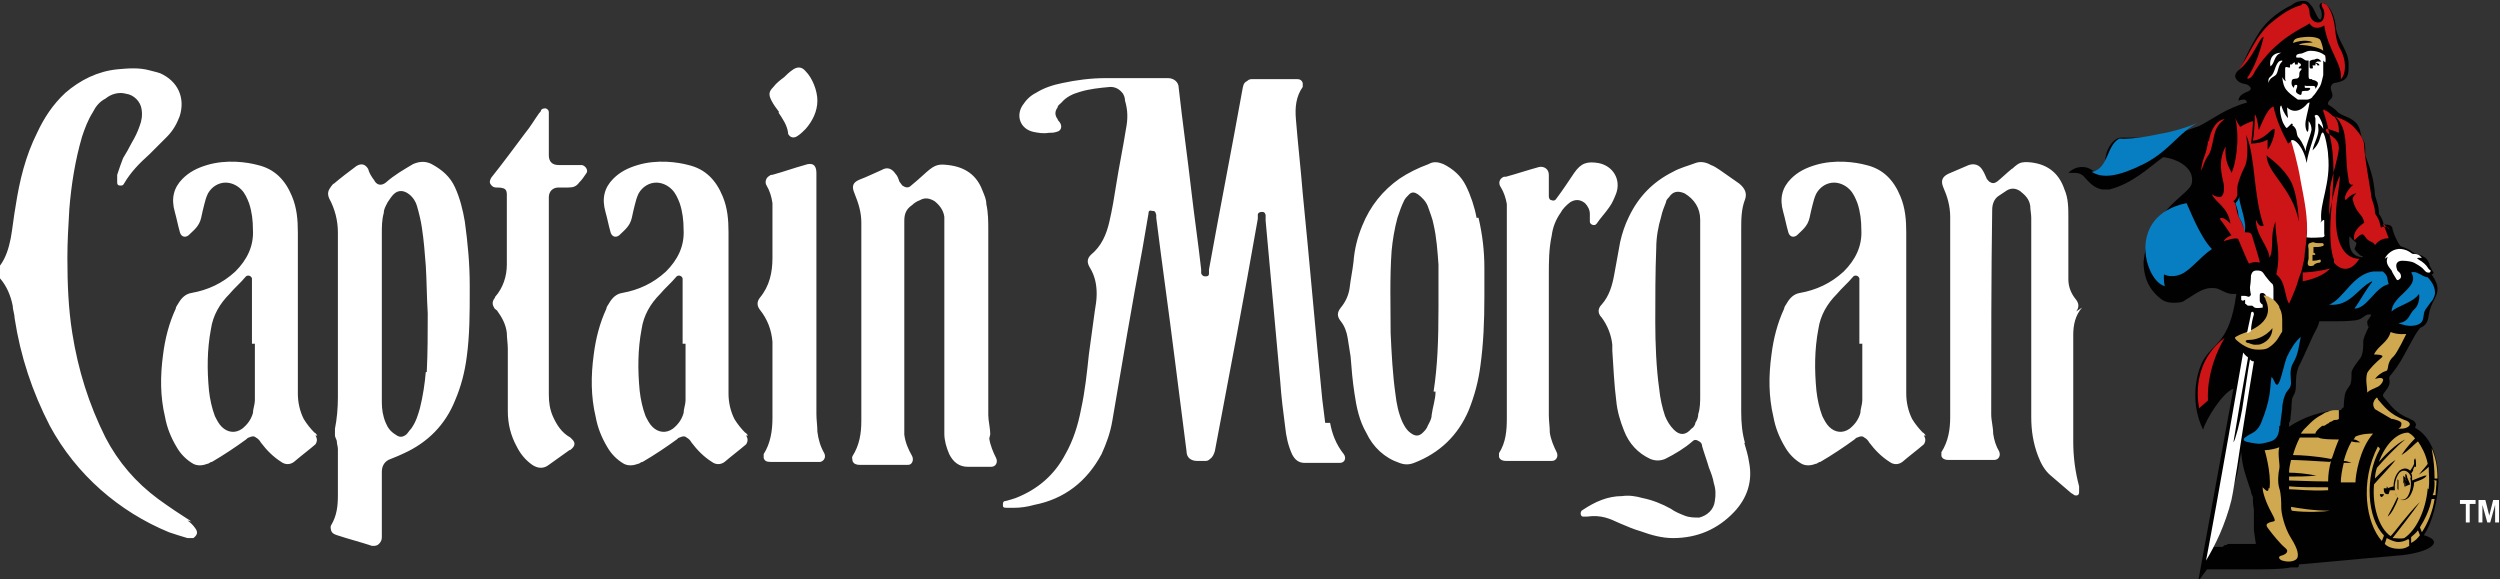
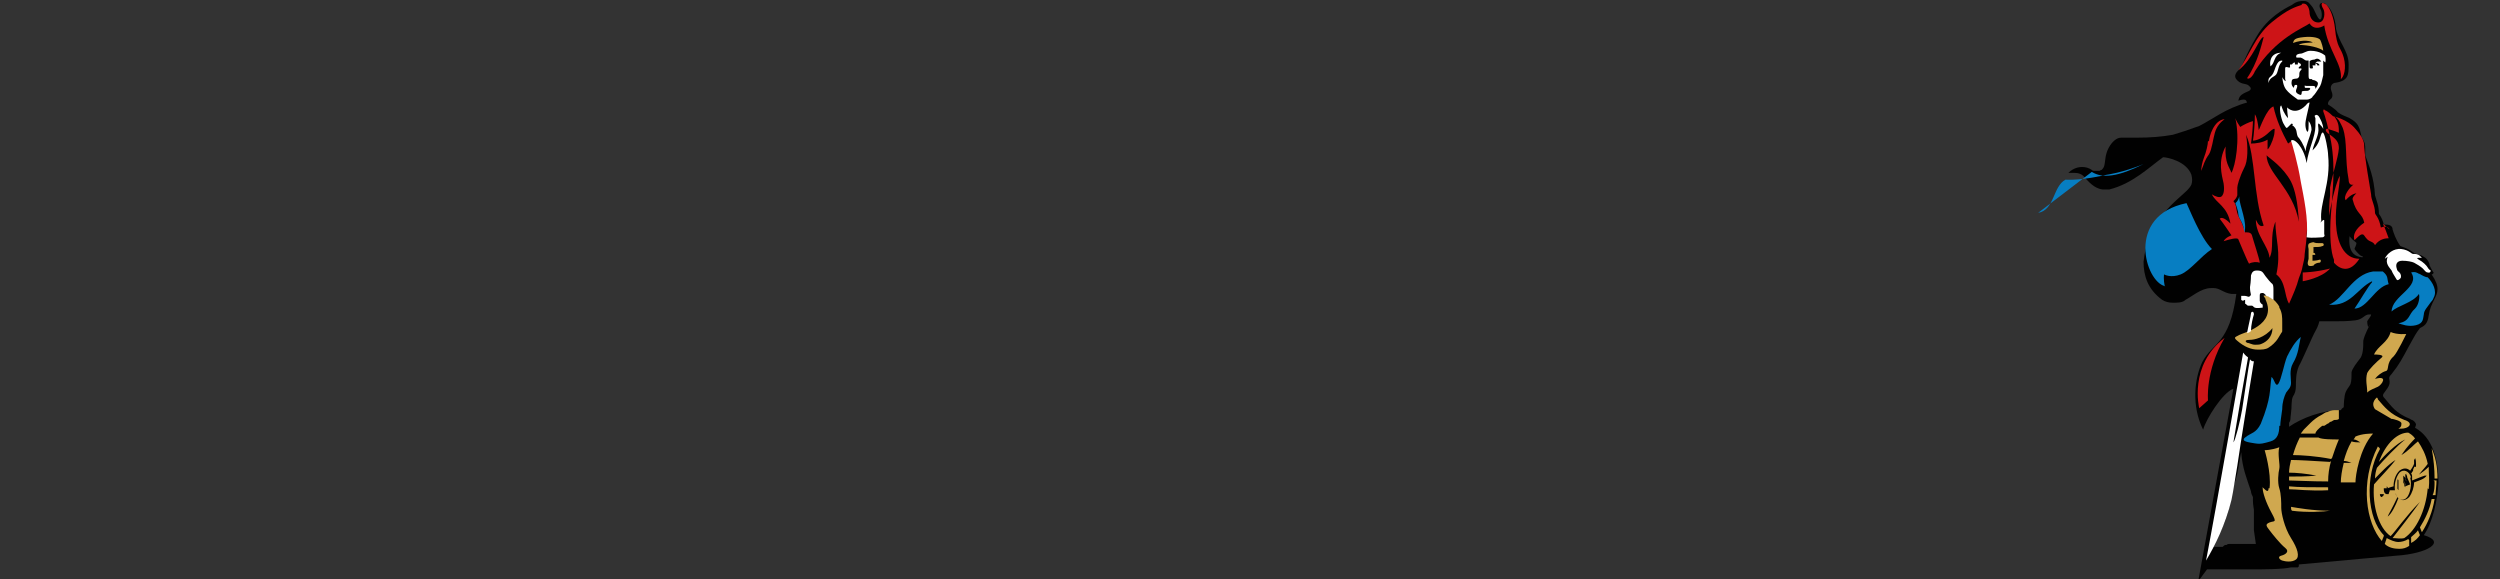
<svg xmlns="http://www.w3.org/2000/svg" id="Warstwa_1" data-name="Warstwa 1" version="1.1" viewBox="0 0 256 59.3">
  <rect x="0" y="0" width="256" height="59.3" fill="#333333" stroke="none" />
-   <path d="M253.5,51.2v.4h-.6v1.9h-.4v-1.9h-.6v-.4h1.6ZM254.5,51.2l.4,1.6h0l.4-1.6h.6v2.3h-.4v-1.8h0l-.5,1.8h-.3l-.5-1.8h0v1.8h-.4v-2.3h.6ZM76.4,44.6c.2.3.2.6,0,.9-.7.6-1.5,1.2-2.2,1.8-.4.3-.9.3-1.3,0-.8-.5-1.5-1.2-2.1-2-.1-.2-.3-.4-.5-.5-.2-.2-.5-.1-.7,0-.1,0-.2.1-.3.2-1.1.8-2.3,1.6-3.5,2.3-.2,0-.3.2-.5.2-.5.2-1,.2-1.4,0-.7-.4-1.3-1-1.7-1.7-.6-1-1-2-1.2-3.1-.5-2.1-.5-4.2-.2-6.4.2-1.6.6-3.2,1.3-4.7,0-.2.2-.4.3-.6.3-.5.7-.9,1.3-1,1.7-.3,3.2-1,4.5-2.2,1.2-1.2,1.9-2.6,1.8-4.3,0-.9-.1-1.8-.4-2.7-.2-.5-.4-1-.8-1.4-.5-.5-1.1-.7-1.6-.7-.7,0-1.4.4-1.8,1.1-.2.4-.3.8-.4,1.2-.1.4-.2.8-.3,1.3-.2.9-.8,1.3-1.3,1.8-.4.3-.8.1-.9-.4-.2-.7-.3-1.3-.5-2-.4-1.4-.1-2.5.8-3.4.7-.7,1.5-1.1,2.5-1.4,2-.6,4.1-.3,5.2,0,1.7.4,2.8,1.5,3.5,3.2.5,1.2.6,2.4.6,3.7,0,2.7,0,5.3,0,8,0,0,0,0,0,0,0,2.8,0,5.7,0,8.5,0,.9.2,1.8.6,2.6.3.5.7,1,1.1,1.4.1,0,.2.2.3.3ZM69.9,35.2c0-2,0-4.1,0-6.1,0-.2,0-.4,0-.6-.1-.3-.5-.4-.7-.1-.5.6-1.1,1.1-1.6,1.7-1,1-1.7,2.2-1.9,3.6-.4,2.1-.4,4.2-.2,6.3.1.9.3,1.8.6,2.6.2.4.4.8.7,1.1.6.6,1.4.7,2.1.2.5-.4.9-.9,1.1-1.6,0-.4.2-.9.2-1.3,0-1.9,0-3.9,0-5.8,0,0,0,0,0,0ZM32.3,44.6c.2.3.2.6,0,.9-.7.6-1.5,1.2-2.2,1.8-.4.3-.9.3-1.3,0-.8-.5-1.5-1.2-2.1-2-.1-.2-.3-.4-.5-.5-.2-.2-.5-.1-.7,0-.1,0-.2.1-.3.2-1.1.8-2.3,1.6-3.5,2.3-.2,0-.3.2-.5.2-.5.2-1,.2-1.4,0-.7-.4-1.3-1-1.7-1.7-.6-1-1-2-1.2-3.1-.5-2.1-.5-4.2-.2-6.4.2-1.6.6-3.2,1.3-4.7,0-.2.2-.4.3-.6.3-.5.7-.9,1.3-1,1.7-.3,3.2-1,4.5-2.2,1.2-1.2,1.9-2.6,1.8-4.3,0-.9-.1-1.8-.4-2.7-.2-.5-.4-1-.8-1.4-.5-.5-1.1-.7-1.6-.7-.7,0-1.4.4-1.8,1.1-.2.4-.3.8-.4,1.2-.1.4-.2.8-.3,1.3-.2.9-.8,1.3-1.3,1.8-.4.3-.8.1-.9-.4-.2-.7-.3-1.3-.5-2-.4-1.4-.1-2.5.8-3.4.7-.7,1.5-1.1,2.5-1.4,2-.6,4.1-.3,5.2,0,1.7.4,2.8,1.5,3.5,3.2.5,1.2.6,2.4.6,3.7,0,2.7,0,5.3,0,8,0,0,0,0,0,0,0,2.8,0,5.7,0,8.5,0,.9.2,1.8.6,2.6.3.5.7,1,1.1,1.4.1,0,.2.2.3.3ZM25.8,35.2c0-2,0-4.1,0-6.1,0-.2,0-.4,0-.6-.1-.3-.5-.4-.7-.1-.5.6-1.1,1.1-1.6,1.7-1,1-1.7,2.2-1.9,3.6-.4,2.1-.4,4.2-.2,6.3.1.9.3,1.8.6,2.6.2.4.4.8.7,1.1.6.6,1.4.7,2.1.2.5-.4.9-.9,1.1-1.6,0-.4.2-.9.2-1.3,0-1.9,0-3.9,0-5.8,0,0,0,0,0,0ZM135.7,43.3c-.1-.8-.2-1.6-.3-2.4-.7-7-1.3-14.1-2-21.1-.2-2.5-.5-5.1-.7-7.6-.1-1.2,0-2.3.7-3.3,0-.1,0-.3,0-.4-.1-.3-.3-.4-.6-.4-1.5,0-3,0-4.5,0-.2,0-.4,0-.6.2-.4.2-.4.5-.5,1-1.1,6.1-2.3,12.2-3.4,18.3,0,.1,0,.3,0,.4,0,.3-.2.3-.4.3-.2,0-.3-.1-.4-.3,0-.1,0-.2,0-.4-.3-2.7-.7-5.4-1-8-.4-3.5-.9-7-1.3-10.6,0-.6-.5-1-1.1-1-1.3,0-5.6,0-6.4,0-1.5,0-3,.2-4.4.5-1,.2-1.9.5-2.7,1-.6.3-1,.7-1.4,1.3-.7,1.1-.2,2.4,1.1,2.7.5.1,1,.2,1.6.1.3,0,.5,0,.8-.1.5-.1.6-.6.3-1,0,0-.2-.2-.2-.3-.3-.4-.3-.8,0-1.2,0-.2.2-.3.4-.5.5-.6,1.2-.9,1.9-1.1,1-.3,2-.4,3.1-.5.6,0,1,.3,1.3.7.1.2.2.4.2.7.3,1,.3,1.9.1,2.9-.3,1.9-.7,3.8-1,5.7-.2,1.3-.4,2.5-.7,3.8-.3,1.3-.8,2.5-1.9,3.4,0,0,0,0,0,0-.4.4-.4.8-.1,1.3.5.8.7,1.7.7,2.7,0,.6-.1,1.2-.2,1.8-.2,1.5-.4,3-.6,4.4-.2,1.9-.4,3.8-.8,5.6-.3,1.6-.8,3.2-1.6,4.6-1.1,2.1-2.8,3.6-5.1,4.5-.3.1-.6.2-1,.3-.3,0-.3.2-.3.4,0,.2,0,.3.4.3.2,0,.4,0,.7,0,.7,0,1.4-.1,2.1-.3,3.1-.6,5.4-2.4,6.9-5.2.5-1.1.9-2.2,1.1-3.4,1-5.9,2-11.8,3.1-17.7.2-1.2.4-2.3.6-3.5,0-.3.1-.4.4-.3.2,0,.3,0,.4.4,0,0,0,.2,0,.3.6,4.8,1.3,9.7,1.9,14.5.4,3.1.8,6.3,1.2,9.4,0,.7.5,1,1.1,1,.2,0,.4,0,.7,0,.3,0,.4,0,.6-.2.3-.2.4-.5.5-.8,1.5-7.9,3-15.8,4.4-23.8,0-.1,0-.3,0-.4,0-.2.2-.3.4-.3.2,0,.3,0,.4.3,0,.2,0,.4,0,.6.5,5.5,1,11,1.5,16.5.1,1.5.3,3.1.5,4.6.1,1,.3,1.9.7,2.8.3.6.7.9,1.3.9.8,0,1.6,0,2.5,0,.4,0,.7,0,1.1,0,.5,0,.7-.5.4-.9-.8-1-1.2-2.1-1.4-3.2ZM48.1,29.2c0-2.2-.2-4.3-.5-6.5-.2-1.2-.5-2.4-1-3.5-.5-1.1-1.3-1.8-2.4-2.4-.6-.3-1.2-.3-1.9,0-1,.6-1.9,1.1-2.8,1.9-.4.3-.8.3-1.1-.1,0,0-.1-.2-.2-.3-.2-.3-.4-.6-.5-1-.3-.5-.7-.6-1.2-.3-.8.6-1.6,1.2-2.3,1.8-.1,0-.2.2-.3.3-.3.4-.4.7-.2,1.2.6,1.1.9,2.3.9,3.5,0,2.7,0,5.4,0,8.2,0,2.9,0,5.8,0,8.7,0,1.1-.1,2.2-.3,3.2,0,.2,0,.5,0,.7,0,.2.2.4.2.7,0,.2.1.4.1.7,0,1.6,0,3.1,0,4.7,0,1.1-.1,2.1-.7,3.1-.1.2,0,.4,0,.5.1.3.3.4.6.5,1.2.4,2.4.7,3.6,1.1.3,0,.5,0,.7-.2.2-.2.3-.4.3-.7,0-2.2,0-4.4,0-6.7,0-.6.3-1.1.9-1.3.5-.2,1-.4,1.4-.6,2.4-1.1,4.2-2.9,5.2-5.4.6-1.4,1-2.9,1.2-4.5.3-2.2.3-4.5.3-6.7,0-.3,0-.5,0-.8ZM43.6,38.1c-.1,1.2-.3,2.5-.6,3.7-.2.7-.4,1.4-.9,2.1-.2.2-.3.4-.5.6-.4.3-.7.3-1.1,0-.5-.3-.8-.7-1-1.2-.3-.7-.4-1.4-.4-2.1,0-1,0-1.9,0-2.9,0-4.8,0-9.6,0-14.4,0-.7,0-1.4.2-2.1,0-.4.2-.7.4-1.1.2-.3.4-.6.6-.8.5-.5,1.1-.4,1.6,0,.4.3.7.8.8,1.2.2.7.4,1.5.5,2.2.2,1.3.3,2.6.4,3.9.1,1.6.1,3.3.2,4.9,0,2,0,4-.1,6ZM178.7,45.4c-.3-1-.4-2.1-.4-3.2,0-1.2,0-2.9,0-4,0-4.9,0-9.8,0-14.7,0-1,0-2.1.4-3.1.2-.6,0-1.1-.6-1.6-.7-.5-1.3-.9-2-1.4-.3-.2-.6-.4-.9-.5-.5-.3-1.1-.4-1.6-.2-.8.3-1.6.5-2.3.9-2,1-3.5,2.5-4.5,4.6-.4.8-.7,1.7-.9,2.6-.2,1.1-.4,2.2-.6,3.3-.2,1.1-.5,2.2-1.3,3.1-.4.4-.4.9,0,1.3.6.8,1,1.8,1.1,2.8,0,.2,0,.4,0,.6.1,1.5.2,3.6.4,5.1.1,1.1.4,2.1.8,3.1.5,1.3,1.4,2.3,2.7,2.9.5.2,1,.2,1.5,0,1-.5,2-1.1,2.8-1.8.2-.2.4-.2.7,0,.2.1.3.3.3.5.2.7.5,1.5.7,2.2.2.5.4,1,.5,1.6.2.6.2,1.2.1,1.8-.1.9-.8,1.5-1.6,1.7-.5,0-1,0-1.5-.2-.5-.2-1-.4-1.4-.7-.9-.5-1.9-.9-2.9-1.1-.7-.2-1.4-.3-2.1-.2-1.5,0-2.8.6-4,1.4,0,0-.2.1-.2.2-.1.2,0,.5.2.5s.3,0,.4,0c1.5-.2,2.3.2,3.4.7.7.3,1.4.6,2.1.8,1.1.4,2.2.7,3.3.7,2.5,0,4.6-.9,6.3-2.7,1.3-1.4,1.9-3.1,1.5-5.1-.1-.7-.3-1.3-.5-2ZM174.1,40.5c0,.6,0,1.3-.2,1.9,0,.3-.1.6-.3.9,0,.2-.2.5-.4.6-.6.7-1.2.7-1.8.1-.4-.4-.7-.9-.9-1.4-.3-.9-.5-1.8-.6-2.8-.3-2.1-.4-4.7-.4-6.8,0-2.5,0-5.1.1-7.6,0-1.1.2-2.2.5-3.2.1-.5.3-1,.5-1.5,0-.2.2-.4.3-.5.4-.6.9-.7,1.6-.4,1,.6,1.6,1.5,1.6,2.7,0,.2,0,.3,0,.5,0,2.9,0,5.7,0,8.6,0,2.7,0,6,0,8.8ZM19.6,53.4c-1.1-.7-2.3-1.5-3.4-2.3-2.3-1.7-4.1-3.8-5.4-6.3-1.7-3.4-2.8-6.9-3.4-10.7-.4-2.5-.5-5.1-.5-7.7,0-1.7.1-3.3.2-5,.2-2.5.6-5,1.3-7.4.3-.9.6-1.7,1.1-2.5.3-.6.7-1.1,1.3-1.4.6-.5,1.4-.7,2.1-.5.8.1,1.5.8,1.6,1.6.1.6,0,1.2-.2,1.7-.2.6-.5,1.2-.8,1.7-.3.6-.6,1.1-.9,1.6-.2.5-.4,1.1-.6,1.7,0,.2,0,.5,0,.8,0,.2.1.3.3.3.2,0,.3,0,.4-.2.7-1.2,1.6-2.1,2.6-3,.6-.6,1.2-1.2,1.8-1.8.6-.6,1-1.3,1.3-2.1.6-1.9-.2-3.6-2-4.4-.3-.1-.7-.2-1.1-.3-1.1-.3-2.2-.2-3.3-.1-2,.2-3.8,1.1-5.3,2.4-1.3,1.2-2.2,2.6-2.9,4.1-1.2,2.4-1.8,4.9-2.2,7.5-.2,1.1-.3,2.2-.5,3.3-.2,1-.5,2-1.1,2.8-.3.4-.3.8,0,1.3.7.8,1.1,1.8,1.3,2.8,0,.4.2.9.2,1.3.6,3.9,1.8,7.5,3.6,11,2.7,5,7.1,8.8,12.2,10.9.6.2,1.2.4,1.9.6.2,0,.4,0,.6,0,.4-.3.5-.6.2-1-.2-.3-.5-.6-.8-.8ZM101.4,44.5c0-.7-.2-1.4-.2-2,0-2.9,0-5.9,0-8.8,0-3.4,0-6.8,0-10.1,0-.9,0-1.8-.2-2.7,0-.5-.2-.9-.4-1.4-.6-1.6-1.8-2.4-3.5-2.6-.9-.1-1.3-.1-2.2.7s-1.1,1-1.6,1.4c-.3.3-.6.2-.9,0-.1-.1-.2-.3-.3-.4-.1-.3-.2-.6-.4-.8-.4-.6-.9-.7-1.4-.4-.7.3-1.5.7-2.3,1-.7.3-.8.7-.5,1.4.4,1,.7,1.9.7,3,0,1.4,0,2.8,0,4.2,0,5.3,0,10.7,0,16.1,0,1.3-.2,2.5-.9,3.6-.1.2,0,.3,0,.5.1.3.4.4.7.4,1.6,0,3.2,0,4.8,0,0,0,.2,0,.2,0,.4,0,.6-.5.4-.9-.4-.7-.7-1.4-.8-2.2,0-.5,0-1,0-1.4,0-3.3,0-6.6,0-9.9,0,0,0,0,0,0,0-3.5,0-7.1,0-10.6,0-.7.2-1.2.8-1.6.2-.2.5-.4.8-.5.5-.3,1-.2,1.5.1.5.4.9.9,1,1.6,0,.4,0,.8,0,1.2,0,6.3,0,12.6,0,18.9,0,.7,0,1.4,0,2.1,0,.7.2,1.4.5,2.1.4.8,1,1.3,1.9,1.3.6,0,1.2,0,1.8,0,.2,0,.4,0,.6,0,.5,0,.7-.5.5-.9-.3-.6-.6-1.3-.7-2ZM212.6,31.9c.3-.4.3-.8,0-1.2-.5-.6-.8-1.3-.8-2.1,0-.6,0-.4,0-1,0-1.8,0-3.5,0-5.3,0-1,0-2-.4-2.9-.6-1.8-1.9-2.7-3.8-2.8-.4,0-.7,0-1.1.3s-.3.3-.5.4c-.5.4-1,.9-1.5,1.3-.3.2-.5.2-.8,0-.1-.1-.3-.3-.3-.4-.1-.2-.2-.5-.4-.8-.3-.5-.8-.7-1.4-.5-.7.3-1.4.6-2.1.9-.6.3-.8.7-.5,1.4.4.9.7,1.9.7,3,0,2.8,0,5.7,0,8.5,0,3.6,0,8.4,0,12,0,1.3-.2,2.5-.9,3.6,0,0,0,.3,0,.4.1.3.4.4.7.4,1.5,0,3,0,4.5,0,0,0,.1,0,.2,0,.5,0,.7-.5.5-.9-.3-.5-.5-1.1-.6-1.8,0-.7-.2-1.3-.2-2,0-6.5,0-14.3.1-20.9,0-.6.2-1.1.6-1.4.3-.2.6-.4.9-.6.5-.3,1-.2,1.4.1.5.4.9.8,1,1.5,0,.4.1.8.1,1.2,0,3.3,0,5.9,0,9.2,0,0,0,0,0,0,0,3.1,0,8.1,0,11.2,0,1.4.2,2.7.7,4,.3.8.7,1.5,1.3,2,.7.6,1.4,1.2,2.1,1.8,0,0,.2.1.3.2.3.1.5,0,.5-.3,0-.2,0-.4,0-.6-.4-1.5-.6-3-.6-4.6,0-3,0-7.9,0-10.9,0-1,.2-2,.9-2.8ZM151.2,22.3c-.2-1.1-.6-2.3-1.1-3.3-.5-1-1.3-1.7-2.3-2.2-.5-.2-1-.3-1.5,0-1.1.4-2.1.9-3,1.5-1.7,1.2-3,2.8-3.8,4.8-.5,1.2-.8,2.4-.9,3.7-.1.9-.3,1.8-.4,2.7-.1.7-.4,1.4-.9,2-.4.5-.4.9,0,1.4.4.5.6,1.1.7,1.7.1.6.2,1.3.3,1.9.1,1.3.2,2.5.4,3.8.2,1.4.5,2.8,1.2,4,.7,1.5,1.9,2.6,3.4,3.1.5.2,1,.2,1.5,0,2.6-1,4.5-2.8,5.6-5.4.6-1.5,1-3,1.2-4.6.3-2.2.4-4.4.4-7,0-.7,0-1.9,0-3,0-1.7-.2-3.4-.6-5.1ZM147,40.1c0,.8-.3,1.6-.4,2.4,0,.4-.2.7-.4,1.1-.1.3-.3.5-.5.7-.4.4-.8.4-1.3,0-.4-.3-.6-.7-.8-1.1-.4-.9-.6-1.9-.7-2.8-.3-2.1-.4-4.2-.5-6.3,0-2.8-.1-5.6.1-8.4.1-1.1.3-2.3.6-3.4.2-.6.4-1.2.7-1.8.1-.2.3-.4.5-.6.3-.3.6-.2.9,0,.4.3.8.7,1,1.2.2.6.5,1.3.6,1.9.3,1.3.4,2.7.5,4.1,0,1.7,0,3.5,0,4.4,0,3.4-.1,6-.5,8.6ZM59.7,16.9c-.1,0-.2,0-.4,0-.7,0-1.4,0-2.1,0-.7,0-1-.4-1-1,0-1.3,0-2.6,0-3.9,0-.2,0-.3,0-.5,0-.2-.1-.3-.3-.4-.2,0-.4,0-.5.2,0,.1-.1.2-.2.3-.5.7-.9,1.4-1.4,2-1.2,1.6-2.3,3.1-3.5,4.6-.1.2-.2.4-.1.6.1.2.3.4.6.4,0,0,0,0,.1,0,1.1,0,1,.4,1,1.1,0,1.4,0,2.7,0,4.1,0,.9,0,1.8,0,2.7,0,1.2-.4,2.4-1.2,3.3,0,0,0,.1-.1.2-.2.3-.2.6,0,.9,0,.1.2.2.3.3.5.7.9,1.4,1,2.3,0,.5.1,1.1.1,1.6,0,1,0,2.1,0,3.1,0,1.1,0,2.2,0,3.3,0,1.3.3,2.5.9,3.6.4.8.9,1.4,1.6,1.9.6.4,1.2.4,1.7,0,.7-.5,1.4-1,2.1-1.5.1,0,.2-.1.3-.2.3-.3.3-.6,0-.9,0,0-.1-.1-.2-.2-.9-.5-1.4-1.3-1.8-2.2-.3-.7-.4-1.4-.4-2.2,0-5.1,0-10.1,0-15.2,0-1.7,0-3.4,0-5,0-.6.4-1,1-1,.3,0,.7,0,1,0,.5,0,.8-.1,1.1-.5.3-.3.5-.6.7-.9.3-.3,0-.8-.4-.9ZM162.8,22.2c0,.2,0,.4,0,.5,0,.3.5.5.7.2.4-.6.9-1.1,1.3-1.7.3-.4.5-.9.7-1.4.5-1.4-.3-2.8-1.8-3.1-1.2-.2-1.8,0-2.5,1-.6.9-1.2,1.8-1.8,2.6-.1.2-.3.3-.5.2-.2,0-.3-.2-.3-.4,0-.1,0-.3,0-.4,0-.6,0-1.2,0-1.8,0-.6-.5-.9-1-.8-1.1.3-2.3.7-3.4,1,0,0-.2,0-.2,0-.5.2-.6.7-.3,1.1.3.5.5,1.1.6,1.7,0,.4,0,.8,0,1.2,0,5,0,11,0,16.1,0,1.5,0,3.1,0,4.6,0,1.3-.1,2.5-.8,3.6,0,0,0,.3,0,.4.1.3.4.4.7.4,1.5,0,3,0,4.5,0,0,0,.1,0,.2,0,.5,0,.7-.5.5-.9-.3-.6-.6-1.3-.7-2,0-.6-.1-1.2-.1-1.8,0-2.4,0-4.8,0-7.2,0,0,0,0,0,0,0-2,0-5,0-7.1,0-1.4,0-2.7.3-4.1.1-.8.4-1.6.9-2.3.2-.4.6-.8,1-1.1.5-.3,1-.3,1.5.1.3.3.5.7.5,1.1ZM83.7,44.2c0-.6-.1-1.2-.1-1.8,0-3.9,0-7.9,0-11.8,0-4.3,0-8.6,0-12.9,0-.8-.4-1.1-1.2-.8-1.1.3-2.2.7-3.3,1-.1,0-.2,0-.3.1-.4.2-.5.7-.3,1,.3.5.5,1.1.6,1.8,0,.3,0,.7,0,1,0,1.5,0,3.1,0,4.6,0,1.5-.3,2.9-1.3,4.1-.3.4-.3.8,0,1.2.8,1,1.2,2.1,1.3,3.3,0,.2,0,.3,0,.5,0,2.4,0,4.8,0,7.3,0,1.3-.2,2.6-.9,3.7,0,0,0,.3,0,.4.1.3.3.4.7.4,1.6,0,3.2,0,4.9,0,0,0,.2,0,.2,0,.4-.1.6-.5.4-.9-.4-.7-.6-1.4-.7-2.2ZM79.7,11.5c.4.6.9,1.3,1,2.1,0,0,0,0,0,.1.2.4.6.5,1,.2.3-.2.5-.4.8-.7.7-.8,1.2-1.8,1.2-2.9,0-1-.5-2.3-1.2-3-.4-.5-.9-.5-1.4-.1-.3.2-.6.5-.8.7-.4.3-.8.6-1.1,1-.5.5-.5.8-.2,1.4.2.4.5.8.8,1.2ZM197,44.6c.2.3.2.6,0,.9-.7.6-1.5,1.2-2.2,1.8-.4.3-.9.3-1.3,0-.8-.5-1.5-1.2-2.1-2-.1-.2-.3-.4-.5-.5-.2-.2-.5-.1-.7,0-.1,0-.2.1-.3.2-1.1.8-2.3,1.6-3.5,2.3-.2,0-.3.2-.5.2-.5.2-1,.2-1.4,0-.7-.4-1.3-1-1.7-1.7-.6-1-1-2-1.2-3.1-.5-2.1-.5-4.2-.2-6.4.2-1.6.6-3.2,1.3-4.7,0-.2.2-.4.3-.6.3-.5.7-.9,1.3-1,1.7-.3,3.2-1,4.5-2.2,1.2-1.2,1.9-2.6,1.8-4.3,0-.9-.1-1.8-.4-2.7-.2-.5-.4-1-.8-1.4-.5-.5-1.1-.7-1.6-.7-.7,0-1.4.4-1.8,1.1-.2.4-.3.8-.4,1.2-.1.4-.2.8-.3,1.3-.2.9-.8,1.3-1.3,1.8-.4.3-.8.1-.9-.4-.2-.7-.3-1.3-.5-2-.4-1.4-.1-2.5.8-3.4.7-.7,1.5-1.1,2.5-1.4,2-.6,4.1-.3,5.2,0,1.7.4,2.8,1.5,3.5,3.2.5,1.2.6,2.4.6,3.7,0,2.7,0,5.3,0,8,0,0,0,0,0,0,0,2.8,0,5.7,0,8.5,0,.9.2,1.8.6,2.6.3.5.7,1,1.1,1.4.1,0,.2.2.3.3ZM190.4,35.2c0-2,0-4.1,0-6.1,0-.2,0-.4,0-.6-.1-.3-.5-.4-.7-.1-.5.6-1.1,1.1-1.6,1.7-1,1-1.7,2.2-1.9,3.6-.4,2.1-.4,4.2-.2,6.3.1.9.3,1.8.6,2.6.2.4.4.8.7,1.1.6.6,1.4.7,2.1.2.5-.4.9-.9,1.1-1.6,0-.4.2-.9.2-1.3,0-1.9,0-3.9,0-5.8,0,0,0,0,0,0Z" style="fill: #fff; stroke-width: 0px;" />
  <g>
    <path d="M247.4,43.5s0,0,0,0c0-.2-.2-.4-.4-.5,0,0,0,0,0,0,0,0-.1,0-.2-.1-1.5-.6-1.9-1.3-2.6-2.1-.3-.3-.2-.4.1-.8.3-.4.4-.6.4-.9,0-.3-.2-.4.2-.8.8-1,1.1-1.6,1.8-2.9.5-.9.7-1.3,1.1-1.8.4-.2.8-.4.9-1.3.1-.7.3-1.1.6-1.7.3-.6.6-1.2-.3-2.5.1,0,.2-.1.2-.2-.1-.1-.3-.5-.4-.7,0-.2-.2-.7-.6-.9-.3-.2-.4-.2-.8-.3-.5-.2-.4-.4-1.6-.8-.5-.7-.7-1.4-.8-1.7,0-.3-.2-.5-.7-.5,0,0-.1,0-.2,0-.1-.4-.2-.7-.5-1.1,0-.8-.2-1.2-.4-1.9-.1-1.8-.6-3-1-4.1,0-.2,0-.5,0-.7,0-.3,0-.6-.4-1.2,0,0,0,0,0-.1-.2-.9-.3-1.3-1.2-1.8-.4-.2-.8-.3-1.2-.6-.2-.3-1-.8-1-.8,0,0-.1-.2.2-.5.3-.2.3-.5.1-1-.1-.4.1-.6.3-.7,1.5-.2,1.5-.8,1.5-1.9,0-1.4-1-2.2-1.3-3.7,0,0,0,0,0-.1-.1-1-.5-2-1-2.3,0,0,0,0,0,0-.1-.2-.3-.2-.4-.2-.2,0-.4.2-.2.6.2.3.2,1,0,1.1,0,0,0,0,0,0-.3,0-.6-1.1-.9-1.4-.2-.2-.3-.5-.8-.5-.3,0-.7,0-1.2.4-.8.4-2.5,1.3-3.6,3.2-1.2,2-1.4,3-1.8,3.4-.4.4-.7.8,0,1.3.5.3.8.1,1.1.5.2.2,0,.4-.3.5-.7.3-.8.5-.9.9,0,0,0,0,0,0,0,0,0,0,0,0,.1,0,.3-.1.5-.1.2,0,.3,0,.4.3-2.2.6-3.5,1.7-4.9,2.4-1.1.4-2,.7-2.7.9,0,0,0,0,0,0-1.1.2-2.3.3-3.8.3,0,0,0,0,0,0-.5,0-1,0-1.5,0-.7,0-1.3.9-1.5,1.6-.2.7-.1,1.3-.4,1.6,0,0,0,0,0,0,0,0,0,0,0,0,0,0,0,0-.1.1,0,0,0,0,0,0,0,0,0,0,0,0,0,0-.1,0-.2.1,0,0,0,0,0,0,0,0,0,0,0,0,0,0-.1,0-.2,0,0,0,0,0,0,0,0,0,0,0,0,0,0,0-.2,0-.3,0,0,0,0,0,0,0h0s0,0,0,0c0,0,0,0,0,0,0,0,0,0,0,0,0,0,0,0,0,0-.1,0-.2,0-.3-.1,0,0,0,0,0,0-.3-.2-.6-.3-1-.3-.6,0-1.1.3-1.4.6,0,0,0,0,0,0,0,0,0,0,0,0,.1,0,.3,0,.6,0,.4,0,.8.1,1.1.5.3.3.9,1.1,1.8,1.2.2,0,.5,0,.7,0,2.4-.6,4.1-2.3,5.5-3.3.4,0,2.4.4,2.9,1.8.1.4.1.7,0,1-.4.9-2.2,1.7-3.7,4.2-.3.4-.5.8-.6,1.2-.3.7-.5,1.6-.6,2.5,0,1.4.4,2.8,1.9,3.9.3.2.7.3,1.1.3.5,0,1,0,1.3-.3.6-.3,1.6-1.2,2.6-1.2.1,0,.2,0,.3,0,.6,0,1,.5,1.8.6.1,0,.3,0,.5,0-.7,5.2-2.4,4.9-3.5,7-.8,1.7-1.1,4.5.1,6.9,0,0,0,0,0,0,0,0,0,0,0,0,.3-1.1,2-3.8,3.1-4.2-.8,4.3-3.6,19.7-3.6,19.7,0,0,0,0,0,0h0s.4-.5.9-1.2c0,0,.2,0,.3,0,0,0,0,0,0,0,0,0,.1,0,.2,0,0,0,.1,0,.2,0,0,0,.2,0,.3,0,0,0,.1,0,.2,0,0,0,.1,0,.2,0,0,0,.2,0,.3,0,.3,0,.6,0,.9,0,0,0,.1,0,.2,0,.4,0,.7,0,1.1,0,0,0,0,0,0,0,.2,0,.4,0,.5,0,0,0,0,0,0,0,1.6,0,3.3,0,4.2-.2.1,0,.3,0,.4,0,0,0,0,0,.1,0,0,0,.1,0,.2,0,0,0,0,0,0,0,0,0,0,0,.1-.1,0,0,0,0,0,0,0,0,0,0,0,0v-.2s6.6-.6,6.6-.6l3.4-.3c3.1-.2,5.2-1.4,2.8-2.1.9-1.3,1.4-3.5,1.5-5.4,0-2.3-.6-4.6-2.4-5.6ZM231,55.7s0,0,0,0c0,0,0,0,0,0-.1,0-.2,0-.4,0,0,0,0,0,0,0-.1,0-.2,0-.3,0,0,0-.1,0-.2,0,0,0-.2,0-.3,0,0,0-.2,0-.2,0,0,0-.2,0-.3,0,0,0-.2,0-.3,0,0,0-.1,0-.2,0-.1,0-.2,0-.3,0,0,0-.1,0-.2,0-.1,0-.2,0-.3.1,0,0,0,0-.1,0-.1,0-.2.1-.3.2,0,0,0,0,0,0h0s0,0,0,0c0,0,0,0,0,0,.2,0,.4,0,.6,0,0,0,0,0,0,0,.2,0,.3,0,.5,0,0,0,0,0,0,0,.2,0,.3,0,.5,0,0,0,0,0,0,0,.3,0,.6,0,.8,0,0,0,0,0,0,0,.1,0,.2,0,.3,0,0,0,0,0,0,0,0,0,.1,0,.2,0,0,0,0,0,0,0,0,0,0,0,.1,0,0,0,0,0,0,0,0,0,0,0,0,0-.3,0-.5,0-.7,0,0,0-.2,0-.2,0-.2,0-.3,0-.4,0,0,0-.2,0-.3,0-.1,0-.2,0-.4,0,0,0-.2,0-.3,0-.1,0-.2,0-.3,0,0,0-.2,0-.3,0,0,0-.2,0-.2,0,0,0-.2,0-.3,0,0,0-.1,0-.2,0,0,0-.2,0-.2,0,0,0,0,0-.1,0,0,0-.2,0-.2,0,0,0,0,0,0,0,.5-.9,1.5-2.5,1.8-4.2.1-.5.2-.9,0-1.1,0,0,0,0,0,0,0-.2,0-.3.1-.5.7-.8.8-2.5,1.1-3.9,0,0,0,0,0,0,.1,1.6.6,2.8,1,4,0,.2.1.4.2.6,0,0,0,0,0,0,0,0,0,0,0,0,0,.1,0,.3,0,.4,0,.4.1.8.1.9,0,0,0,.1,0,.2,0,.1,0,.3,0,.4,0,.5,0,1,0,1.5ZM240.6,24.2c.4.5.7.6.7.7,0,.2-.2.5-.2.6.2.3.6.7.7.7.3.1.2.2-.2.1-.4-.1-1.2-.4-1-2.2ZM242.7,33.2s-.6,1.1-.7,1.7c0,.6,0,1.5-.4,1.9-.3.4-.7.9-.8,1.3,0,.4,0,.9-.1,1.2s-.5.6-.6,1.2c-.1.6-.1,1.2-.1,1.2,0,0,0,0,0,0,0,0-.2.1-.3.3,0,0,0,0,0,0-1.9,0-4,.8-5.3,1.7,0,0,0,0,0,0,0,0,0,0,0-.2,0,0,0,0,0,0,0,0,0,0,0-.1,0,0,0,0,0,0,0,0,0,0,0-.1.2-.3.1-.3.2-1s0-1.3.2-1.7c.2-.3.3-.6.3-1.1s0-1.3.3-2c.4-.7,1.4-3.1,1.7-3.6.3-.5.4-1,.4-1,0,0,.2,0,.6,0,.3,0,.6,0,1,0,0,0,0,0,0,0,.6,0,1.3,0,2.1-.1.8-.1.9-.6,1.4-.6,0,0,.2,0,.2,0,0,.2-.3.5-.4.7,0,.3.1.6.1.6Z" style="fill: #010101; stroke-width: 0px;" />
    <g>
      <path d="M238.6,27.5c-.9,1-2.8,1.3-2.8,1.3v-.9c0,0,1.2,0,2.8-.4ZM225.2,41.8l.9-.8s-.3-3,1.7-6.4c-3.7,2.8-2.6,7.2-2.6,7.2ZM226.1,14.4c0,.4-.2,1.2-.4,1.7s-.3,1.1-.3,1.4c.3-.7.3-1,.8-1.7.3-.5.4-1.5.6-2.2s.6-1.1,1-1.4c-1.1.1-1.6,1.8-1.6,2.3ZM235.7.5c-.6.2-1.4.4-3.1,1.8-1.7,1.4-2.3,3.5-3.4,4.9,1.5-1.1,2.2-3.5,2.6-3.4-.2.7-.6,2.6-1.7,4.2.2.2.6-.2.8-.7,2.1-3.4,5.1-4.5,5.6-4.9.5.8,1.4.3,1.5.2.4,2.6,1.9,4,1.7,5.5.3-.2.6-1.1.3-2.2s-.7-.9-.9-3c-.1-1-.5-2.2-1-2.5s-.4.2-.2.5.2,1.4-.5,1.4-.9-.7-.9-1-.2-1.1-.8-.9ZM244.7,23.5c-.2-.4-.7-.3-.9-.2-.2-1.1-.6-1.3-.6-1.5,0-.8-.4-1.3-.4-1.9-.2-1.3-.6-3.4-.7-4.8,0-.4,0-.9-.9-1.9-.8-1-2.3-1.3-2.3-1.3,0,0-.5-.5-.8-.6-.2-.2-.2,0-.2.1.2.5.5,1.6.8,3.1.5,2.9.1,5.5,0,7.3-.2,2.4,0,4.1.3,4.8,0,0,0,.2,0,.2,0,0,0,0,0,0,0,0,0,0,0,.1,0,0,0,0,0,0,0,0,0,0,0,0,0,0,0,0,0,0,0,0,0,0,0,0,0,0,0,0,0,0,0,0,0,0,0,0,0,0,0,0,0,0,0,0,0,0,0,0,0,0,0,0,0,0,0,0,0,0,0,0,0,0,0,0,0,0h0c.7.8,1.7,1,2.6-.4-1.6,0-2.3-1.7-2.4-3.6-.1-2,.4-3.7.4-4.9-.3.5-.8,2.3-1.1,4.1,0,0,0,0,0,0,0-.5,0-1.4.1-2.1,0,0,0,0,0,0,0,0,0-.1,0-.2,0,0,0,0,0,0,0,0,0-.1,0-.2,0,0,0,0,0,0,0,0,0,0,0-.1,0,0,0,0,0,0,0,0,0,0,0-.1,0,0,0,0,0,0,0,0,0,0,0,0,0,0,0-.1,0-.2.3-1.6.8-2.9.9-4,0-.6-.2-.9-.9-1.4-.7-.4-.4-.7-.2-.6s.7.2,1.1.4c0-.6,0-1.1-.5-1.7.5.2.7.8.9,1.2.5,1.4.2,3.2.6,5.3,0,.4.2.6.5.5-.4.3-1.1,1.2-.8,1.6.6-.7,1.1-.7,1.1-.7,0,0-.4.3-.4.6.4,1.6,1,1.4,1.2,2.4-.9.6-1.2,1.3-1,1.8.4-.4.6-.6.8-.6s.2.2.5.5c.3.3.6.2.8.6.5-.7,1.2-.7,1.4-.7-.2-.5-.3-.9-.6-1.5ZM234.3,14.7c-.6-1.1-1.2-2.4-1.5-3.8-.7.2-1.4,2.3-1.5,2.4,0,.2-.1-1.2-.4-1.6,0,.8-.1,2.2-.2,2.7.3,0,1-.2,1.7-.9.7-.6.5-.2.5.1,0,.3-.3,1.2-.6,1.6,0,0,0,0-.1.1,0-.6,0-.7,0-1-.5.3-1.2.4-1.7.4.1-.7.2-1.8.2-2.3-.4.1-1,.4-1.3.6-.2-.3-.4-.6-.5-.9.5,2.2,0,4.9-.4,5.6-.2-.6-.7-1-.6-2.7-.8,1.5-.4,2.9-.2,3.8.1.7,0,1.1-.2,1.3-.2.2-.7,0-1-.2.4.9,1.6,1.2,1.9,3-.2-.2-.8-.8-1.1-.5.4.5,1.2,1.7,1.2,1.7,0,0-.6.2-.8.6.6-.2,1.4-.4,1.5-.2s.9,2.2,1.1,2.5c.4-.2.8-.2,1.1-.1,0-.3-.7-2.4-.8-2.8s-.7-.3-.7-.3c0,0-.2-.8-.6-1.5-.4-.7-.2-1.3-.6-1.7.2-.2.3-.3.4-.6,0-.2,0-.7,0-.8,0-.2.2-1,.7-2,.4-.7.4-2.1.2-3.4,1,2.3.7,6.1,1.8,9.3-.4.2-.6-.2-.8-.6,0,1.6,1.3,2.7,1.4,3.9.5-1,0-2.1.6-3.7,0,1.8.6,3.1.1,5.4,1,.8.8,2.2,1.3,3,.4-.9.8-1.8,1-2.6.1-.3.3-.7.4-1.3.1-.4.2-.8.2-1.2.1-.8.2-1.5.2-2,.5-4.7-.8-8.1-1.5-9.6ZM232.1,15.9s0,0,.1.1c.2.2,1.6,1.1,2.4,2.6.4.8.7,2.1.8,4.1-.6-3.4-3.3-5-3.3-6.8Z" style="fill: #cd1417; stroke-width: 0px;" />
-       <path d="M229.3,20.2c0,.8.9,2.7.5,3.6,0-1-.6-1.4-.6-1.9,0-.3-.3-1.1-.3-1.1,0,0,.3-.2.4-.7ZM233.5,43.6c0-.4.1-.9.2-1.7,0-.7.2-1.3.4-1.7.2-.3.5-.5.5-1s-.2-1.3.2-2c.6-1,.6-1.9.8-2.7-.6.5-1,1.2-1.4,2-.3.7-.6,2.4-.9,2.8s-.4-.5-.7-.7c-.2,1.3,0,2.1-1.1,4.8-.5,1-1,.9-1.6,1.4-.5.4.4.5,1,.6s.9,0,1.6-.2.9-.8.9-1.6ZM247.8,28.1c-.3-.2-.5-.3-.9-.2,1,1.5-2,2.4-2,4,.6-.6,2.2-.9,2.8-1.8.1.3,0,1.1-.4,1.5-.7.6-.5,1.3-1.7,1.5.3.1,1,.4,1.8.2s.7-.7.8-1.1c0-.4.4-.8.6-1.1s.3-.3.4-.6c.4-.7-.1-1.6-.6-2.1-.2,0-.6-.2-.9-.4ZM242.9,28.9c-.4.4-1.3,2-1.8,2.7,1.3,0,2.1-2.2,3.5-2.5-.2-.6,0-.8-.6-1.3-.4,0-.7,0-1,0-2.1.3-3,2.8-4.5,3.4,2.2.2,2.9-1.7,4.4-2.4ZM221.7,29.4c-.2-.8-.1-1.3-.1-1.3,0,0,.7.4,1.7,0s2-1.8,3.2-2.6c-1.2-1.2-2.3-4.1-2.6-4.7-6.3,1.3-4.2,8.1-2.2,8.5ZM214.2,17.6c1.1.7,2.7.5,5.3-.8s3.7-3.3,5.5-4.2c-2.2.9-3.8,1.1-3.8,1.1,0,0-2.5.6-4.2.5-1.3.7-1.1,3.1-2.8,3.4Z" style="fill: #077ec2; stroke-width: 0px;" />
+       <path d="M229.3,20.2c0,.8.9,2.7.5,3.6,0-1-.6-1.4-.6-1.9,0-.3-.3-1.1-.3-1.1,0,0,.3-.2.4-.7ZM233.5,43.6c0-.4.1-.9.2-1.7,0-.7.2-1.3.4-1.7.2-.3.5-.5.5-1s-.2-1.3.2-2c.6-1,.6-1.9.8-2.7-.6.5-1,1.2-1.4,2-.3.7-.6,2.4-.9,2.8s-.4-.5-.7-.7c-.2,1.3,0,2.1-1.1,4.8-.5,1-1,.9-1.6,1.4-.5.4.4.5,1,.6s.9,0,1.6-.2.9-.8.9-1.6ZM247.8,28.1c-.3-.2-.5-.3-.9-.2,1,1.5-2,2.4-2,4,.6-.6,2.2-.9,2.8-1.8.1.3,0,1.1-.4,1.5-.7.6-.5,1.3-1.7,1.5.3.1,1,.4,1.8.2s.7-.7.8-1.1c0-.4.4-.8.6-1.1s.3-.3.4-.6c.4-.7-.1-1.6-.6-2.1-.2,0-.6-.2-.9-.4ZM242.9,28.9c-.4.4-1.3,2-1.8,2.7,1.3,0,2.1-2.2,3.5-2.5-.2-.6,0-.8-.6-1.3-.4,0-.7,0-1,0-2.1.3-3,2.8-4.5,3.4,2.2.2,2.9-1.7,4.4-2.4ZM221.7,29.4c-.2-.8-.1-1.3-.1-1.3,0,0,.7.4,1.7,0s2-1.8,3.2-2.6c-1.2-1.2-2.3-4.1-2.6-4.7-6.3,1.3-4.2,8.1-2.2,8.5ZM214.2,17.6c1.1.7,2.7.5,5.3-.8c-2.2.9-3.8,1.1-3.8,1.1,0,0-2.5.6-4.2.5-1.3.7-1.1,3.1-2.8,3.4Z" style="fill: #077ec2; stroke-width: 0px;" />
      <path d="M238.7,47.2c-.2.7-.3,1.4-.3,2.1-1.8,0-3.4-.1-4-.1,0-.1,0-.3,0-.4.7,0,1.9,0,2.8-.1-1-.2-2.1-.3-2.8-.3,0-.4.1-.9.2-1.3.7,0,2.4.1,4,.2ZM234.4,49.8c0,0,0,.2,0,.3.7,0,2.2.2,4,.1,0,0,0-.2,0-.3-1.5,0-3.1,0-4-.1ZM241.7,45.3c-.3,0-.6,0-.9-.1-.4.7-.6,1.3-.8,2,.3,0,.5.1.8.2-.3,0-.5,0-.8,0-.2.8-.3,1.5-.3,2,.5,0,1,0,1.5,0,0-.7.4-3.4,1.8-5-.3,0-1.1,0-1.8.3,0,0-.1.2-.2.3.3,0,.5.2.7.3ZM234.6,51.9c0,.2,0,.3.1.4,1.5.2,3.3.1,3.9,0,0,0,0,0,0,0-1.8,0-3.4-.3-4-.4ZM238.8,46.9c.2-.6.4-1.2.7-1.9-.6,0-1.8,0-2.1-.2-.8,0-1.4,0-1.9,0-.3.6-.5,1.1-.7,1.8.8,0,2.4.1,3.9.4ZM249.3,49.3c0,.5,0,1-.2,1.4h.3c0-.4.1-1,.1-1.5h-.3ZM248,54.5c.6-.9,1.1-2.1,1.3-3.4h-.3c-.2,1.1-.7,2.1-1.2,2.9l.2.5ZM249.3,49h.3c0-1.2-.2-2.2-.6-3.1.2,1.1.3,2.1.3,3.1ZM247.6,54.3c-.2.3-.5.5-.7.7v.6c.4-.2.7-.5.9-.8l-.2-.5ZM244.1,54.8c-1.7-1.7-2-6-.4-8.8,0-.2-.2-.2-.2-.3-1.9,3.7-1.2,7.9.4,9.7l.2-.5ZM246.6,55.2c-.3.2-.7.3-1,.3-.4,0-.8-.2-1.2-.4l-.2.6c.4.4,1,.5,1.5.5.4,0,.7-.1,1-.3v-.6ZM232.3,50c0,.5-.3.2-.5,0s-.1,0-.1,0c0,.4.3,1.4.9,2.5s.3.8-.2,1-.3.4,0,.8,1.1,1.4,1.6,1.8,0,.7-.4.8-.2.4.1.5,1,.2,1.4-.1.2-1.1-.5-2.2-1-2.6-1-3.1,0-1.4-.2-2-.1-1.6,0-2-.2-1.5,0-2.2c-.8.3-1.5.3-1.5.3,0,0,.7,2.3.5,3.9ZM237.5,24.9c-.2,0-.4,0-.6-.1-.1,0-.5.1-.5.2,0,0-.1.1,0,.5,0,.3,0,.6,0,1,0,.1-.2.5,0,.7.2.1.4,0,.5,0,.1-.2.4-.3.6-.3.2,0,.2-.4,0-.3-.3.1-.7.1-.7.1,0,0,0-.3,0-.6,0,0,.1,0,.2,0,.2,0,0-.2,0-.2,0,0,0,0-.1,0,0-.2,0-.4,0-.6.4,0,.7,0,.9-.1.2,0,.2-.3,0-.3ZM237,4.3c.2.1-1.3,0-1.6.3,1,0,2.2.3,2.5.6,0-.3-.2-.9-.3-1.1s-.7-.4-1.7-.3-1,.3-1.1.6c1.1-.4,1.9-.2,2.1,0ZM245,42.9c0,0,1,.2.9.5,0,.2,0,.3-.3.5.4,0,.7,0,1-.2.4-.3,0-.6-.4-.7-1.5-.6-2-1.3-2.7-2.1,0,0,0-.1-.1-.2,0,0-.7.5-.2,1.2l1.7,1ZM247.3,47.4s0,0,0,0c0,0,0,0,0,0,0,0,0,0,0,0,0,0,0,0,0,0,0,0,0,0,0,0,0,0,0,0,0,0,0,0,0,0,0,0,0,0,0,0,0,0,0,0,0,0,0,0,0,0,0,0,0,0,0,0,0,0,0,0,0,0,0,0,0-.1,0-.1,0-.3,0-.4,0,0,0,0,0,0,0,0,0,0,0,0,0,0,0,0,0,.1,0,0,0,0,0,0,0,0,0,.1,0,.2,0,0,0,0,0,0,0,0,0,0,0,.1,0,0,0,0,0,0,0,0,0,0,0,0ZM244.1,50.7s0,0,0-.1c0,0,0,0,0,0,0,0,0,0,0,0,0,0,0,0-.1,0,0,0,0,0,0,0,0,0-.1,0-.2,0,0,0,0,0,0,0,0,0,0,0-.1,0,0,0,0,0,0,0,0,0,0,0,0,0,0,.2.1.3.2.3,0,0,0,0,0,0,0,0,0,0,0,0,0,0,0,0,0,0,0,0,0,0,0,0,0,0,0,0,0,0,0,0,0,0,0,0,0,0,0,0,0,0,0,0,0,0,0,0,0,0,0,0,0,0,0,0,0,0,0,0,0,0,0,0,0,0ZM248.6,50c-.2,2.3-1.2,4.3-2.4,5.1-.4.1-.8,0-1.2,0,.4-.5,2.1-2.7,2.8-3.7-1.4,1.4-2.5,3-3,3.5-1.2-.8-1.9-3.1-1.7-5.3.5-.6,1.7-1.8,2.2-2.5-.8.5-1.6,1.4-2.1,1.9,0-.4.1-.8.2-1.1.6-.7,2.1-2.3,2.9-2.9-.9.4-2.2,1.7-2.7,2.3.7-1.9,1.9-3,3-3,.2.1.5.3.7.6-.2.2-.8.8-1.4,1.7.7-.4,1.4-1.2,1.7-1.4.4.6.8,1.3,1,2.3-.2.3-.6.7-.9,1.1.3-.2.7-.5,1-.8,0,.7.1,1.4,0,2.3ZM248.3,48.7s-.6.2-1.3.5c0-.1,0-.3,0-.4,0-.1,0-.2-.1-.3l.2-.3c0-.1,0-.2.1-.3,0,0,0,0,0-.1,0,0,0,0,0,0,0,0,0,0,0,0,0,0,0,0,0,0,0,0,0,0,0,0,0,0,.1,0,.2,0,0,0,0,0,0,0,0,0,0,0,0,0,0,0,0,0,0,0,0,0,0-.1,0-.2,0,0,0,0,0-.1,0-.2,0-.4-.1-.6,0,0,0,0,0,0,0,0,0,0,0,0,0,0,0,0,0,0,0,0,0,0,0,0,0,0,0,0,0,0,0,0,0,0,0,0,0,0,0,0,0,0,0,0,0,0,0,0,0,0,0,0,0,0,0,0,0,0,0,0,0,0,0,0,0,0,0,0,0,0,0,0,0,0,0,0,0,0,0,0,0,.1-.1.2,0,0,0,0,0,0,0,0,0,.1,0,.1,0,0,0,0,0,0,0,0,0,0,0,0,0,0,0,0,0,0,0,0,0,0,0,0,0,0,0,0,0,0,0,0,0,0,0,0,0,0,0,0,0,0,0,0,0,0,0,0,0,0,0,0,0,0,0,0,0,0,0,0,0,0,0,0,0,0,0,0,0,.1,0,.2,0,0,0,0,0,0,0,0,0,0,0,.1,0,0,0,0,0,0,0,0,0,0,0,0,0,0,0,0,0,0,0,0,0,0,0,0,0,0,0,0,0,0,0,0-.1.3-.4.7-.3-.3-.7-.3-1.1,0-.4.4-.6,1-.6,1.6-.4.1-.6.2-.6.2,0,0,0,0,0,0,0,0,0,0,0,0,0,0,0,0,0,0,0,0,0,0,0,0,0,0,0,0,0,0,0,0,0,0,0-.1,0,0,0,0,0,0,0,0,0,0-.1-.1,0,0,0,0,0,0,0,0,0,0,0,0,0,0,0,0,0,0,0,0,0,0,0,0,0,0,0,0,0,0,0,0,0,0,0,0,0,0,0,0,0,.1,0,0,0,0,0,0,0,0,0,0,0,.1,0,0,0,0,0,0,0,0,0,0,0,0,0,0,0,0-.1,0,0,0,0,0,0,0,0,0-.1,0-.2,0,0,0,0,0,0,0,0,0,0,0,0,0,0,0,0,0,0,0,0,0,0,0,0,0,0,0,0,0,0,0,0,0,0,0,0,.1,0,0,0,0,0,0,0,0,0,.1,0,.1,0,0,0,0,0,0,0,0,0,0,0,0,0,0,0,0,0,0,0,0,0,0,0,0,0,0,0,0,0-.1,0,.4.2.5.3.5,0,0,0,0,0,0,0,0,.1,0,.2,0,0,0,0,0,0,0,0,0,0,0,0,0,0,0,0,0,0,0,0,0,0-.1.1-.3,0,0,0,0,0-.1,0,0,0,0,0,0,0,0,0,0,0,0,0,0,0,0,0,0,0,0,0,0,.1,0,0,0,.1,0,.2,0h.3s0,.2,0,.3c0,.1.1.3.2.4-.5,1.1-1,1.9-1,2,0,0,0,0,0,0,.4-.3.8-1.1,1.1-1.9.3.3.7.3,1.1-.1.3-.4.5-1,.5-1.5.5-.2,1-.3,1.3-.7,0,0,0,0,0,0ZM246.8,48.9c.2.7,0,1.6-.3,2-.4.5-1,.3-1.2-.4-.2-.7,0-1.6.4-2.1.4-.4,1-.2,1.2.5ZM246.2,50.8s0,0,0,0c0,0,0,0,0,0,0,0,0,0-.1,0,0,0-.1,0-.2,0,0,0-.2-.2-.2-.3,0,0,0-.2-.1-.3,0,0,0-.1,0-.2,0,0,0-.2,0-.3,0,0,0,0,0-.1,0,0,0,0,0,0,0,0,0,0,0,0,0,0,0,0,0,0,0,0,0,0,0,0,0,0,0,0,0,0,0,0,0,0,0,0,0,0,0,0,0,0,0,0,0,0,0,0,0,0,0,0,0,0,0,0,0,0,0,0,0,0,0-.1,0-.2,0,0,0,0,0-.1,0,0,0,0,0-.1,0,0,0-.1-.1-.1,0,0,0,0,0,0,0,0,0,0,0,0,0,0,0,.1,0,.2,0,0,0,.1,0,.2,0,.1,0,.2,0,.3,0,0,0,0,0,.1,0,0,0,0,0,.1,0,0,0,0,0,0,0,0,0,0,0,0,0,0,0,0,0,0,0,.1.1.2.2.3.1.1.3.1.4,0,0,0,0,0,0,0,0,0,0,0,0,0ZM246.8,49.6s0,0,0,0c0,0,0,0,0,0-.1-.2-.2-.5-.3-.7,0,0,0-.2-.1-.3,0,0,0,0,0-.1,0,0,0,0,0,0,0,0,0,0,0,0,0,0,0,0-.1.1,0,0,0,0,0,0,0,0,0,0,0,0,0,.2,0,.5.1.7,0,0,0,0,0,0,0,0,0,0,0,0,0,0,0,0,0,0,0,0,0,0,0,0,0,0,0-.2-.1-.3,0-.1-.1-.2-.2-.3,0,0,0,0,0,0,0,0,0,0,0,0,0,0,0,0,0,0,0,0,0,0,0,0,0,0,0,0,0,.1,0,0,0,0,0,0,0,0,0,0,0,0,0,0,0,0,0,0,0,0,0,0,0,0,0,0,0,0,0,0,0,0,0,0,0,0,0,0,0,0,0,0,0,0,0,0,0,0,0,0,0,0,0,0,0,0,0,0,0,0,0,0,0,0,0,0,0,0,0,0,0,0,0,0,0,0,0,0,0,0,0,0,0,.1,0,0,0,.2,0,.2,0,0,0,.1,0,.2,0,0,0,.1,0,.2,0,0,0,0,0,0,0,0,0,0,0,0,0,0,0,0,0,0,0,0,0,0,0,0,0,0,0,.1,0,.2,0,0,0,.1,0,.2,0,0,0,.1,0,.2,0,.1,0,.2,0,.3,0,0,0,0,0,0,0,0,0,0,0,0,0,0,0,0,0,0,0,0,0,0,0,0,0,0,0,0,0,0,0,0,0-.2,0-.4,0,0,0-.1,0-.1,0-.2,0-.5-.1-.7,0,0,0,0,0-.1,0,0,0,0,0,0,0,0,0,0,0,0,0,0,0,0,0,0,0,.2.1.3.2.5,0,.1,0,.2.1.3,0,0,0,0,0,0,0,0,0,0,0,0,0,0,0,0,0,0,0,0,0,0,0,0,0-.3-.1-.6-.2-.9,0,0,0,0,0,0,0,0,0,0,0,0,0,0,0,0,0,0,0,0,0,0,0,0,0,.2.2.4.2.6,0,0,0,.1,0,.2,0,0,0,0,0,0,0,0,0,0,0,0,0,0,0,0,0,0,0,0,0,0,0,0,0,0,0,0,0,0ZM242.4,40.2c.3-.3.7-.4,1.1-.6.4-.2,1.1-1.2-.3-.8.2-.3.7-.7,1.1-.8s0-.8.8-1.5c.4-.4,1.3-2.3,1.3-2.3,0,0-.9.1-1.6-.2-.3,1.1-1.3,1.4-1.7,2.3.2,0,1.1,0,.8.3-.6.5-1.3,1.2-1.5,1.6-.2.7,0,1.4,0,1.8,0,0,0,0,0,0ZM233.3,34.6s0,0,0,0c-.3.5-.7.8-1,1-.3.2-.7.2-1.1.2-.7,0-1.4-.3-2.1-.9-.5-.4-.1-.4.2-.6s3.9-1,2.7-3.6c0-.2-.2-.3-.2-.4,0-.1.1,0,.4,0,.7.3,1.1.9,1.2,1.1,0,0,0,0,0,0,0,0,0,0,0,.1.3.5.3,1,.3,1.5,0,0,0,0,0,0,0,0,0,.2,0,.3,0,0,0,0,0,0,0,0,0,.1,0,.2,0,0,0,0,0,0,0,0,0,.1,0,.2,0,0,0,0,0,0,0,0,0,.1,0,.2,0,0,0,0,0,0,0,0,0,.1-.1.2ZM231,35.3c.2,0,.4,0,.6-.1.5-.2,1.1-.7,1.1-1.6-.8,1-1.9,1.2-2.3,1.2-.4,0-.6.1-.3.3.2,0,.5.2.8.2ZM238,43.6c0,0,.2-.1.3-.2,0,0,0,0,0,0,.1,0,.2-.1.3-.2,0,0,0,0,0,0,0,0,0,0,0,0,0,0,0,0,0,0,.2,0,.3-.2.5-.2,0,0,0,0,.1,0,0,0,0,0,0,0,.2,0,.3-.1.3-.1v-.9c-.2,0-.3,0-.5,0-.2,0-.5.1-.7.2,0,0,0,0,0,0-.2,0-.4.2-.6.3,0,0,0,0,0,0-.4.2-.8.5-1.1.8,0,0,0,0,0,0,0,0,0,0,0,0-.2.2-.5.5-.7.7-.1.1-.2.3-.3.4.4,0,.9,0,1.5,0,0-.2.3-.5.7-.8Z" style="fill: #d0a84f; stroke-width: 0px;" />
      <path d="M244.2,26.5c.2-.5.9-1.1,1.7-1s1,.5,1.2.5.5,0,.7.2.3.2,0,.2-.4,0-.1.2c.4.2.8.6.9.8s.3.3.3.3c0,0,0,.3-.3.2-.2,0-.3-.2-.5-.4s-.7-.5-.9-.6-.7-.2-1.2-.2-.7.3-.6.7.1.3.3.5.2.5.1.6-.3.3-.4.1-.4-.6-.5-.9c-.2-.3-.7-.7-.4-1.4ZM233.7,6.2c-.3,0-.5.1-.8,1s-.7.5-.6,1.3c.1-.6.6-.6.8-.9s.2-1,.6-1.3ZM233.6,5.4c-1.2,0-1.2,1.1-1.1,1.4.5-.4.3-1.1,1.1-1.4ZM230.4,36.8c-.2,1-.5,3.2-.8,5.1-.2,1.2-.7,3.2-.9,3.4.2-1.3,1.2-7.1,1.5-8.7-.3-.2-.5-.5-.5-.5,0,0-2.7,15.6-3.8,21.3.9-1.5,2-3.7,2.6-6.2.2-.9.4-2.4.6-3.5.5-3.4,1-6.4,1.7-10.7-.1,0-.2,0-.3-.1ZM229.9,31.1c.1,0,.2.2.3.2.2,0,.3,0,.4,0,.1,0,.2.2.3.2.2.1.7,0,.8,0,0,0,0-.2,0-.3-.2-.1-.3-.3-.3-.4,0-.2,0-.4,0-.5,0-.2,0-.3.3-.3.1,0,.2.1.3.2,0,0,0,0,0,.1,0,0,0,0,.1,0,.3.1.5.3.7.4,0,0,0,0,0,0,0,0,0-.2,0-.3,0-.2,0-.5,0-.7,0-.3,0-.6-.2-.7-.1-.1-.3-.3-.6-.7-.3-.4-.3-.6-.9-.6-.4,0-.5.2-.6.5,0,0,0,.6-.1,1.2,0,.7.2.8,0,.9-.1.2-.3,0-.5,0-.2,0-.4,0-.4,0,0,0,0,.3,0,.4.2.2.3,0,.4,0ZM237.9,6.2c0,.2,0,.4,0,.6,0,.3,0,.7,0,.9-.2.8-.2,1-.5,1.4-.2.3-.3.5-.6.8,0,.1-.3.3-.6.3,0,0-.2,0-.4,0-.2,0-.3,0-.5,0-.4-.3-.7-.5-1-.8-.3-.3-.5-.6-.6-1.5,0,0,.1.2.3.4,0,0,.1,0,0-.2,0-.3,0-.8,0-1.1,0-.3.4,0,.5-.1,0,0,0-.1,0-.2,0,0,0-.1,0-.1,0,0,.1,0,.2,0,0,0,.1-.2.3-.2,0,0,0,.1,0,.2,0,0,.2,0,.3,0,0,0,0,0,0-.2s0,0,0,0c.1,0,.1,0,.2.1.1,0,.2.2,0,.3s-.1.3,0,.2c.1,0,.3,0,.1.2-.3.3,0,.6-.3.8-.1.1-.5,0-.6.2,0,0-.2.5.2.8,0,0,0-.2.1-.3,0,0,.1,0,.2,0,.2.3-.5.7.3,1,.2.1.2-.2.2-.3,0-.1.4-.1.6-.1.1,0,.4-.2.2-.3,0,0-.2,0-.3,0-.2,0-.2,0-.2-.2,0-.1,0,0,.2,0s.3,0,.6,0c.2,0,.3,0,.3.3,0,0,.4-.5.2-.7-.1-.1-.3-.2-.4-.2-.1,0-.2,0-.1-.1,0,0,0,0,0,0,0,0-.1,0-.2,0-.1,0-.2,0-.2-.3,0-.4,0-.6,0-1.2,0-.2,0-.4,0-.4,0,0-.2,0-.2,0-.2,0-.3-.2-.6-.3-.1,0-.3,0-.4,0-.1,0-.1-.2,0-.3,0,0,.2-.1.3-.1.4,0,.6-.3,1.1-.3,1,0,1.5.5,1.5.5,0,0,.1.5,0,.7ZM237.3,6.3c.1,0,.4,0,.4,0-.3-.4-.5-.3-.7-.2-.2,0-.5.1-.5.2,0,.1,0,.3,0,.5,0,.3.2.2.3.2.1,0,0-.3,0-.3.2,0,.3,0,.3,0,0,0,0-.1,0-.2.1,0,.2.1.2.2,0,0,.1,0,.2,0,0-.1,0-.2-.4-.3,0,0,0,0,0,0ZM234.7,12.8c.6.4.4.8.6,1.2.2.2.6.8.8,1.5,0-.6.4-1.3.6-2.2,0-.6-.3-.9-.3-.9,0,0,0,.1,0,.4,0,.3,0,.6-.1.7-.1,0-.3-.5-.2-1.1.1-.6.3-1.3.4-1.9-.2,0-.3.2-.4.3-1.1,1.1-1.9.2-1.9.2,0,0,0,.4.1,1.1-.4-.4-.6-1-.7-1.3-.3.1,0,1.4.2,1.8.3.5.3.6.5.4s0,0,.2-.2.2-.2.3,0ZM237.7,22.6c-.2-1.8,1-3.8.7-6.7,0-.5-.3-2.1-.5-2.3s-.3.6-.5,1-.4.6-.6.8c.2-.9.7-1.6.6-2.3s.1-.4.2-.3c.1.1.2.2.3.4,0-.5-.3-1-.4-1.2-.1-.2-.3-.3-.4-.2-.1,0-.1.1,0,.3,0,.4,0,.5,0,.8,0,1.1-.7,2.3-.9,3.8-.3-1.7-1.3-2.6-1.6-2.3.1.3.7,2.3,1,4.2.3,1.6.8,3.8.6,5.7.6.1,1.3,0,1.6,0,.2,0,.3-.2.2-.3,0-.3,0-.7,0-1.4,0-.2-.2,0-.4.2ZM230.5,33.9c0-.6.2-1.4.3-1.7,0-.4-.3-.3-.3-.1s-.3,1.4-.4,2c.1,0,.3-.1.4-.2Z" style="fill: #fff; stroke-width: 0px;" />
    </g>
  </g>
</svg>